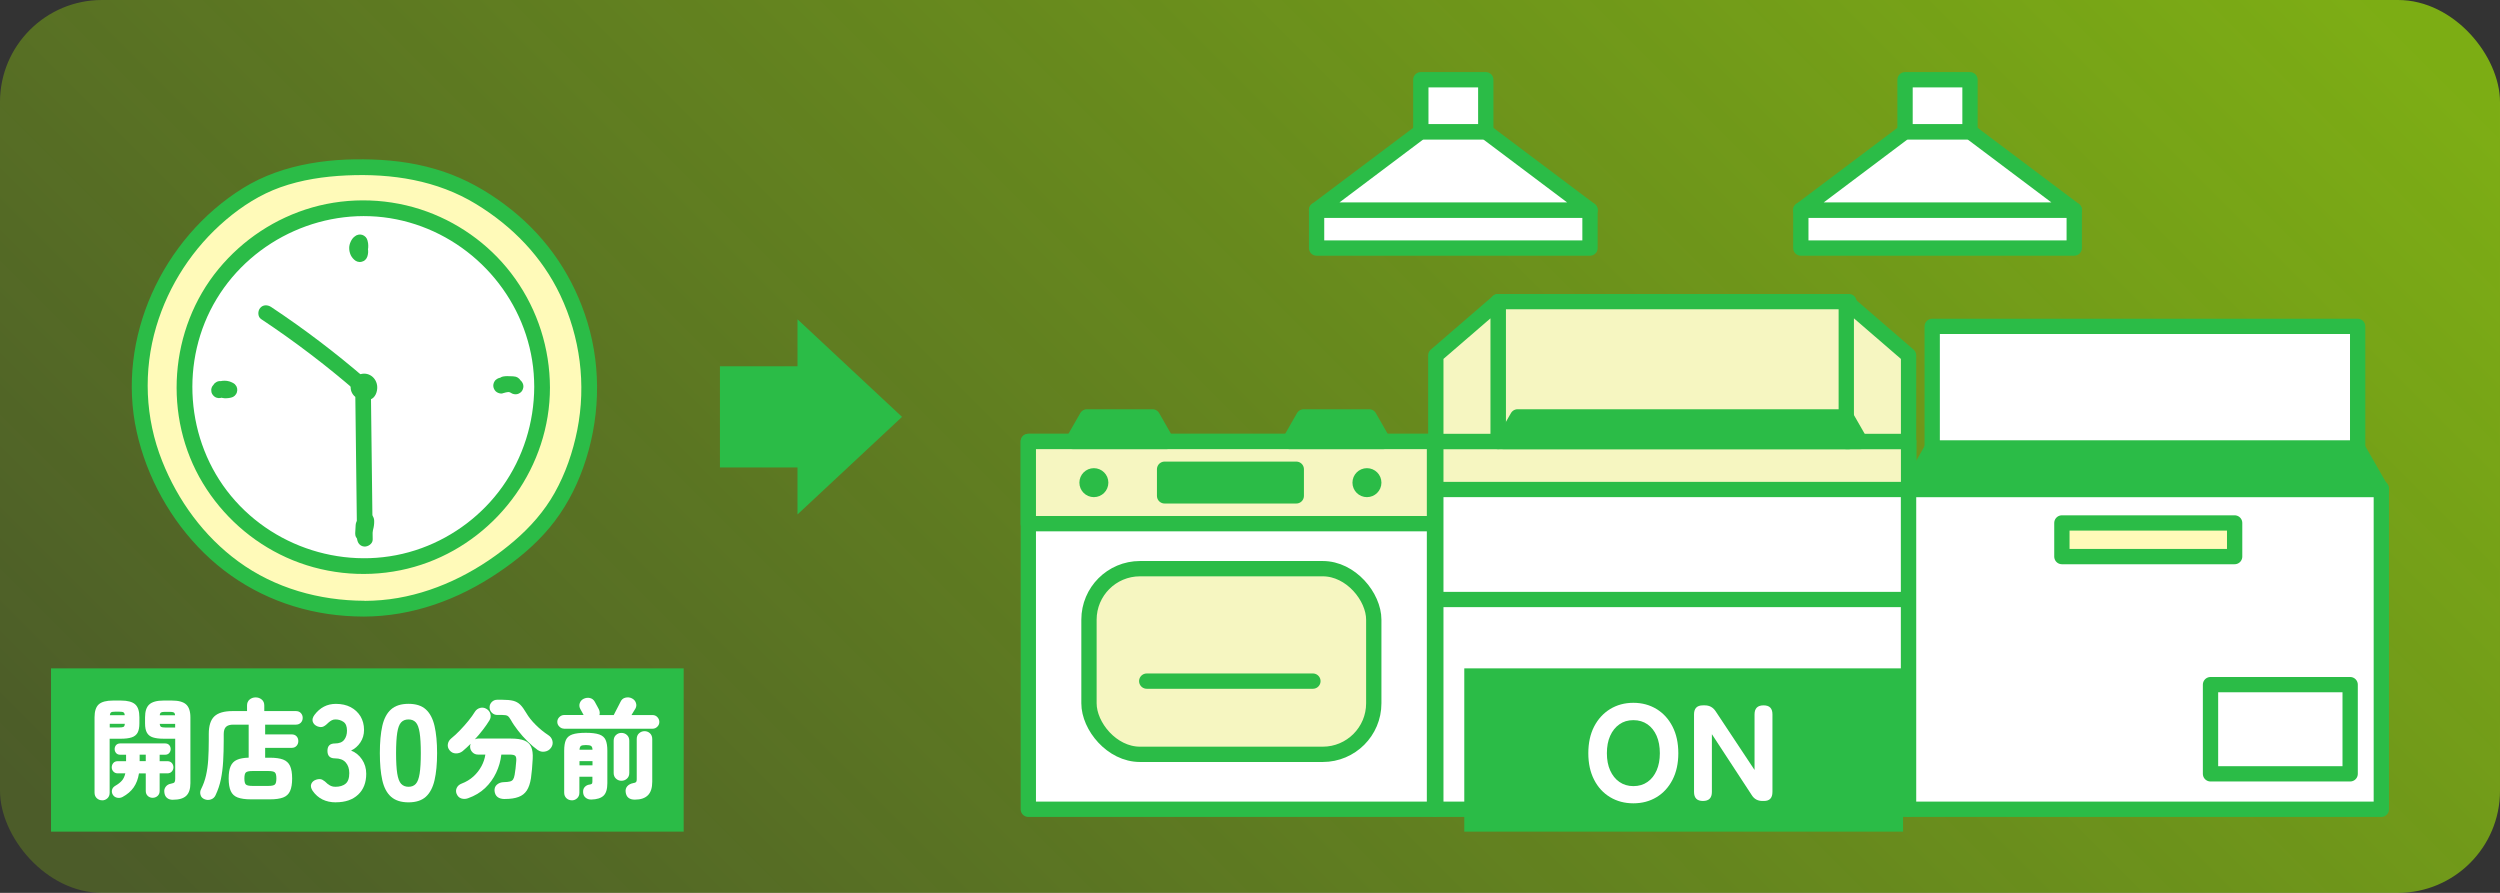
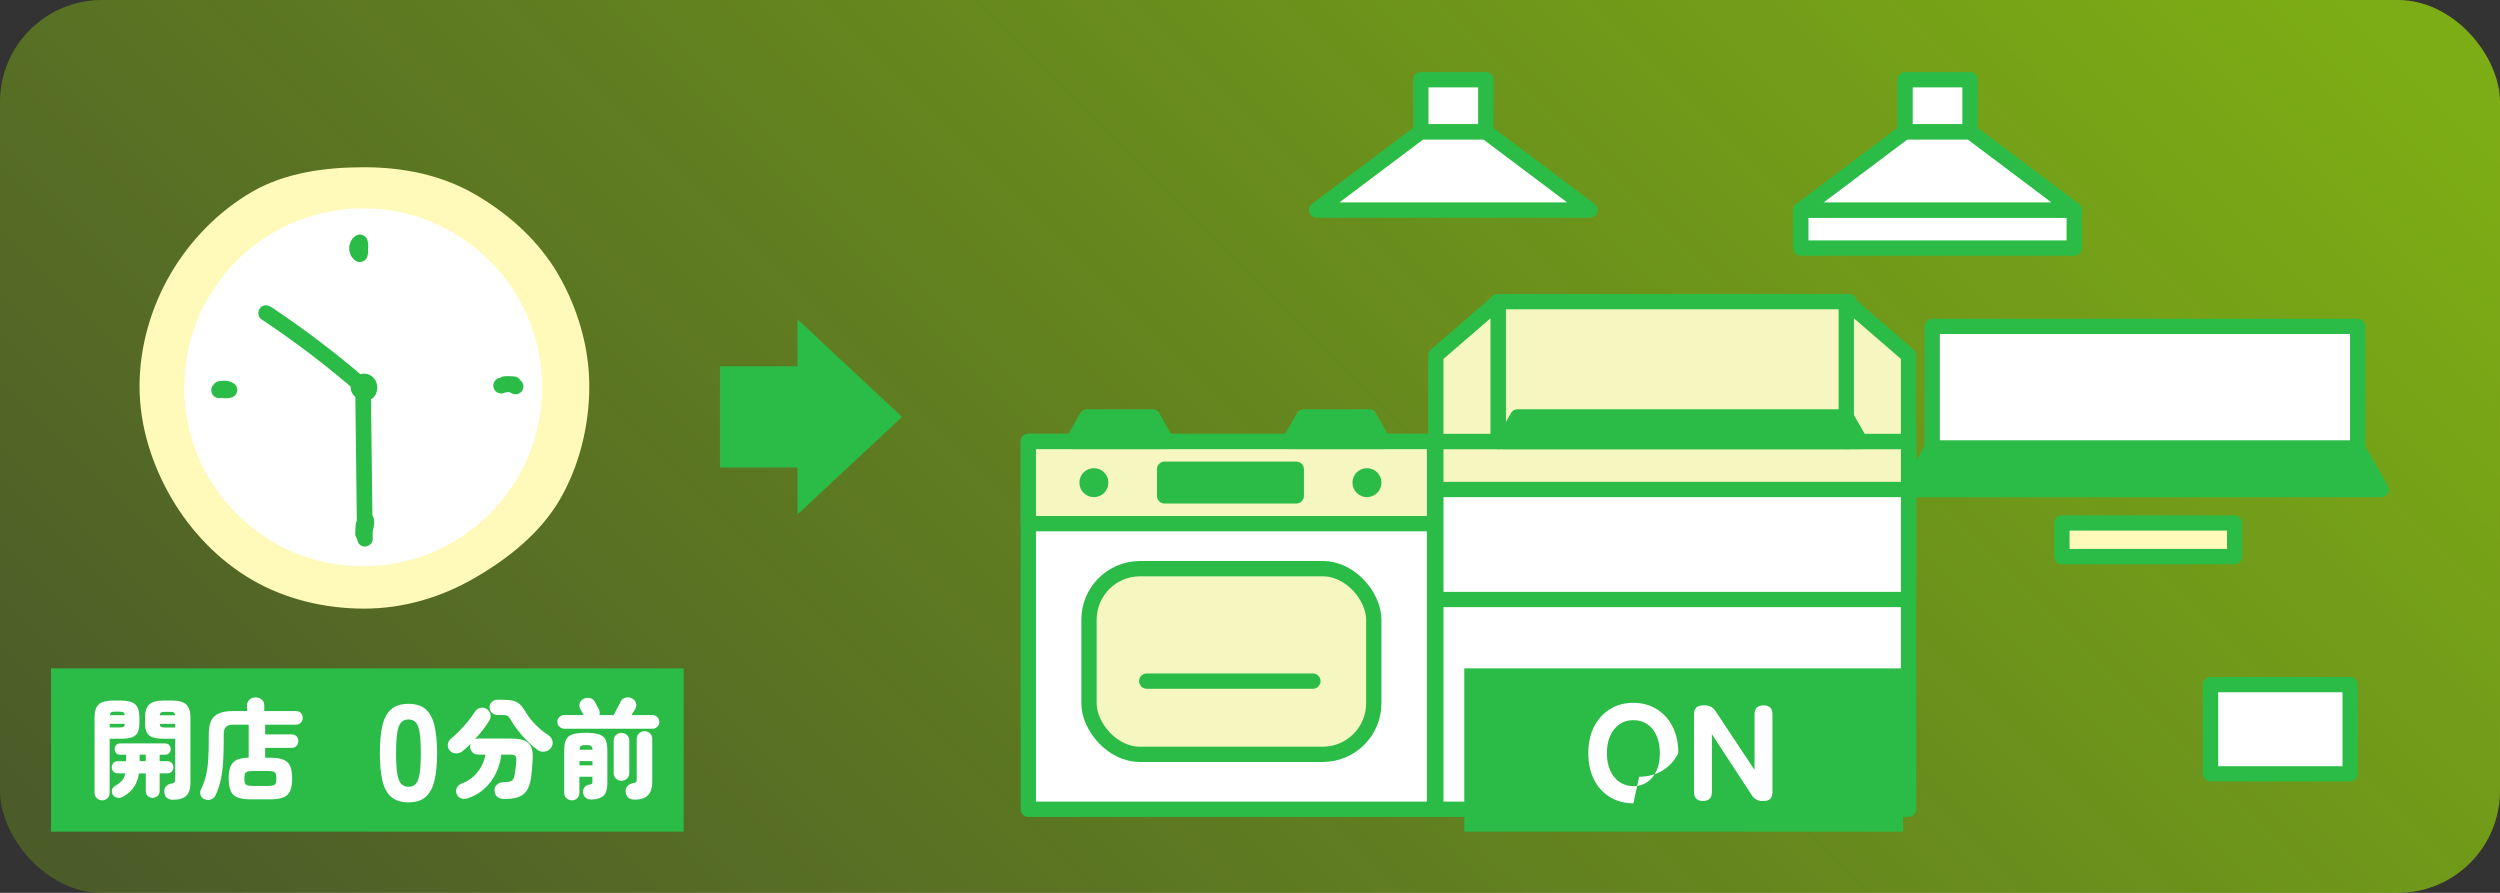
<svg xmlns="http://www.w3.org/2000/svg" id="_レイヤー_2" viewBox="0 0 490 175">
  <rect x="0" y="0" width="490" height="175" fill="#333333" stroke="none" />
  <defs>
    <style>.cls-1{fill:none;}.cls-1,.cls-2,.cls-3,.cls-4,.cls-5{stroke:#2bbc47;stroke-linecap:round;stroke-linejoin:round;stroke-width:3px;}.cls-6,.cls-2{fill:#f6f6c1;}.cls-7,.cls-4{fill:#fff;}.cls-8,.cls-5{fill:#fffab9;}.cls-9,.cls-3{fill:#2bbc47;}.cls-10{fill:url(#_名称未設定グラデーション_9);}</style>
    <linearGradient id="_名称未設定グラデーション_9" x1="90.88" y1="241.62" x2="399.12" y2="-66.62" gradientUnits="userSpaceOnUse">
      <stop offset="0" stop-color="#aeff00" stop-opacity=".2" />
      <stop offset="1" stop-color="#aeff00" stop-opacity=".6" />
    </linearGradient>
  </defs>
  <g id="_イラスト">
    <rect class="cls-10" width="490" height="175" rx="20" ry="20" />
    <g id="_新規シンボル_110_2">
      <path class="cls-8" d="m71.38,119.29c-7.89,0-15.53-1.91-21.92-5.61-6.58-3.81-12.09-9.56-15.9-16.13-3.7-6.38-6.21-13.94-6.21-21.83s2.32-15.56,6.02-21.94c3.81-6.58,9.43-12.36,16.01-16.17,6.38-3.7,14.11-4.83,22-4.83s15.34,1.61,21.72,5.31c6.58,3.81,12.49,9.1,16.3,15.68,3.7,6.38,6.1,14.06,6.1,21.95s-2.05,15.77-5.75,22.15c-3.81,6.58-10.12,11.59-16.7,15.4-6.38,3.7-13.78,6.02-21.68,6.02Z" />
-       <path class="cls-9" d="m71.44,117.75c-8.84-.03-17.55-2.45-24.73-7.7-6.76-4.94-11.86-11.94-14.93-19.69-3.35-8.44-3.73-17.66-1.15-26.36,2.42-8.14,7.21-15.45,13.68-20.94,3.16-2.68,6.72-4.95,10.64-6.35,4.15-1.48,8.6-2.13,12.99-2.33,8.87-.4,17.72.94,25.39,5.63,7.1,4.33,12.91,10.3,16.49,17.85,3.9,8.24,5.1,17.5,3.32,26.45-.86,4.3-2.3,8.51-4.46,12.34-2.02,3.59-4.74,6.66-7.86,9.34-6.47,5.55-14.38,9.75-22.81,11.21-2.17.38-4.36.56-6.56.57-1.98,0-2.12,3.09-.13,3.08,9.54-.04,18.49-3.32,26.34-8.62,3.68-2.48,7.13-5.32,9.99-8.73,2.95-3.52,5.13-7.55,6.67-11.88,3.24-9.07,3.63-19.16.84-28.39-2.67-8.82-7.74-16.39-14.94-22.14-3.53-2.82-7.43-5.21-11.65-6.85-4.39-1.71-9.09-2.6-13.78-2.89-9.22-.56-19.19.57-27.17,5.53-15.8,9.82-24.91,29.44-20.82,47.8,1.99,8.89,6.66,17.31,13.17,23.69,6.67,6.54,15.09,10.61,24.32,11.97,2.32.34,4.66.5,7.01.51,1.98,0,2.12-3.07.13-3.08Z" />
      <circle class="cls-7" cx="71.18" cy="75.91" r="35.07" />
-       <path class="cls-9" d="m104.71,75.84c-.03,7.01-2.17,13.82-6.23,19.54-3.9,5.49-9.49,9.73-15.81,12.04-13.24,4.86-28.44.61-37.39-10.22-8.94-10.81-10.08-26.61-2.82-38.61,7.21-11.93,21.53-18.36,35.24-15.6,13.64,2.75,24.4,13.89,26.6,27.64.28,1.72.4,3.45.41,5.19,0,1.98,3.09,2.12,3.08.13-.03-7.65-2.38-15.06-6.8-21.3-4.26-6.02-10.36-10.64-17.28-13.17-7.16-2.63-15.22-2.92-22.55-.81-7.19,2.07-13.57,6.29-18.33,12.06-9.68,11.74-10.94,28.97-3.06,41.99,3.85,6.36,9.56,11.46,16.33,14.53,6.96,3.16,14.88,4.04,22.38,2.52,14.82-2.99,26.43-15.23,28.85-30.11.31-1.89.46-3.8.46-5.71,0-1.98-3.07-2.12-3.08-.13Z" />
      <path class="cls-9" d="m69.14,49.33s.01.02.02.03l-.24-.34c.08.12.15.25.2.39-.04-.13-.09-.25-.13-.38.05.14.08.28.09.43-.01-.13-.02-.26-.03-.39,0,.13,0,.27-.02.4l.07-.39c-.02.08-.04.17-.06.25.76-.28,1.53-.57,2.29-.85-.02-.02-.04-.03-.07-.05l.32.26c-.08-.07-.15-.14-.21-.23l.24.34c-.07-.11-.13-.22-.18-.34.04.13.09.25.13.38-.04-.12-.07-.25-.08-.38.01.13.02.26.03.39-.01-.14,0-.28.02-.42-.02.13-.04.26-.07.39.02-.13.06-.25.11-.37-.06.12-.11.24-.17.36.05-.11.11-.21.19-.3-.09.11-.18.21-.26.32.07-.08.14-.15.22-.21-.85-.27-1.7-.54-2.55-.81.05.16.09.33.1.5-.01-.13-.02-.26-.03-.39.02.2,0,.39-.02.59l.07-.39c-.03.19-.09.38-.17.56.06-.12.11-.24.17-.36-.02.04-.03.07-.05.11-.12.17-.18.36-.2.56-.05.19-.05.39,0,.59.04.21.12.39.25.55.1.18.25.33.44.43.34.19.76.3,1.15.2.38-.1.79-.32.98-.69.13-.24.25-.5.33-.76.08-.27.13-.55.15-.83.02-.27,0-.55-.03-.82-.02-.16-.05-.32-.1-.48-.06-.27-.18-.51-.37-.72-.19-.2-.42-.35-.68-.43-.26-.08-.52-.09-.78-.03-.27.06-.51.18-.72.37-.35.26-.59.63-.76,1.01-.18.39-.29.8-.29,1.22,0,.5.1.94.3,1.4.1.23.26.43.41.62.15.2.36.35.56.5.23.14.48.22.75.23.2.02.4-.02.58-.1.2-.05.38-.15.53-.3.2-.19.35-.42.43-.68.08-.25.13-.52.15-.78.02-.26,0-.52-.05-.77-.04-.26-.14-.51-.24-.74-.1-.25-.28-.47-.43-.69-.14-.16-.3-.28-.5-.35-.18-.1-.37-.15-.57-.15-.38-.02-.84.13-1.11.4-.28.28-.5.66-.5,1.07.01.13.02.26.03.39.06.27.18.51.37.72h0Z" />
      <path class="cls-9" d="m43.64,77.87c.13-.09.27-.16.41-.21-.13.04-.25.09-.38.13.16-.05.32-.09.48-.1-.13.01-.26.02-.39.03.17-.01.33,0,.5.02l-.39-.07c.15.03.3.07.44.13-.12-.06-.24-.11-.36-.17.07.03.13.06.19.1.16-.94.33-1.88.49-2.81-.14.04-.29.07-.44.08.13-.01.26-.02.39-.03-.21.02-.41,0-.62-.03l.39.07c-.2-.04-.4-.1-.59-.18.12.06.24.11.36.17-.05-.02-.1-.05-.15-.08-.55.87-1.09,1.74-1.64,2.62.13.07.27.13.4.2.17.12.36.18.56.2.19.05.39.05.59,0,.21-.04.39-.12.55-.25.18-.1.33-.25.43-.44.19-.34.3-.76.2-1.15-.04-.13-.09-.25-.13-.38-.13-.25-.32-.45-.55-.6-.13-.07-.27-.13-.4-.2-.17-.12-.36-.18-.56-.2-.19-.05-.39-.05-.59,0-.21.04-.39.12-.55.25-.18.1-.33.25-.43.44-.19.34-.3.76-.2,1.15.1.39.32.78.69.98.25.13.51.26.78.34.27.09.56.13.84.17.16.02.32.02.48,0,.29-.02.57-.04.85-.12l.38-.13c.11-.08.23-.16.34-.24l.26-.32c.12-.17.18-.36.2-.56.04-.13.04-.26.02-.39,0-.14-.02-.26-.08-.38-.03-.14-.09-.26-.19-.36-.1-.18-.25-.33-.44-.43-.18-.11-.39-.2-.58-.28-.09-.04-.17-.07-.26-.09-.3-.08-.62-.14-.93-.13-.3,0-.62.03-.91.12-.3.09-.6.19-.86.37-.19.09-.35.22-.47.4-.14.15-.24.32-.3.52-.07.19-.08.39-.05.59,0,.2.05.39.15.57.2.35.51.66.92.77.13.02.26.04.39.07.27.01.53-.05.77-.17h0Z" />
      <path class="cls-9" d="m70.26,102c0,.31-.02.63-.07.94.02-.13.04-.26.07-.39-.07.4-.19.78-.35,1.15.06-.12.11-.24.17-.36-.07.15-.14.3-.23.44l2.85.88c.03-.55.06-1.09.09-1.64.02-.39-.14-.82-.4-1.11-.26-.28-.69-.5-1.07-.5-.4,0-.82.11-1.11.4-.29.29-.47.65-.5,1.07-.03.55-.06,1.09-.09,1.64.01.13.02.26.03.39.04.21.12.39.25.55.07.13.16.23.28.3.15.14.32.24.52.3.26.07.52.08.78.03.21-.04.39-.12.55-.25.18-.1.33-.25.43-.44.57-.99.91-2.14.88-3.28,0-.41-.12-.8-.4-1.11-.26-.28-.69-.5-1.07-.5-.4,0-.82.11-1.11.4-.28.28-.51.66-.5,1.07h0Z" />
      <path class="cls-9" d="m98.54,77.08c.42-.14.85-.23,1.28-.27-.13.01-.26.02-.39.03.39-.03.77-.02,1.16.02.04-1.03.09-2.05.13-3.08-.58,0-1.16,0-1.75,0,.09,1.02.17,2.03.26,3.05.09-.02.19-.03.28-.04-.13.01-.26.02-.39.03.25-.02.51,0,.76.03l-.39-.07c.25.05.49.12.72.23-.12-.06-.24-.11-.36-.17.13.06.25.13.37.21.32.21.77.28,1.15.2.37-.08.79-.35.98-.69.19-.34.3-.76.2-1.15-.11-.41-.33-.75-.69-.98-.96-.63-2.15-.84-3.28-.63-.37.07-.79.36-.98.69-.17.3-.25.61-.22.95.03.33.15.67.39.91.28.28.66.5,1.07.5.58,0,1.16,0,1.75,0,.41,0,.8-.13,1.11-.4.28-.26.5-.69.5-1.07,0-.4-.11-.82-.4-1.11l-.32-.26c-.23-.14-.48-.22-.75-.23-.54-.07-1.06-.04-1.6.02-.42.04-.83.13-1.23.27-.21.04-.39.12-.55.25-.18.1-.33.25-.43.44-.2.31-.3.78-.2,1.15.1.39.33.77.69.98.33.18.77.33,1.15.2h0Z" />
      <path class="cls-9" d="m51.18,62.54c6.52,4.33,12.75,9.07,18.67,14.19,1.5,1.3,3.49-1.06,1.98-2.36-5.92-5.12-12.15-9.86-18.67-14.19-.69-.46-1.6-.5-2.17.19-.49.58-.51,1.71.19,2.17h0Z" />
      <path class="cls-9" d="m70.91,75.51c.27-.69,1.23.3.69.75-.17.14-.87-.16-.76-.32.33-.21.67-.41,1-.62.07.03.14.06.22.08-.88-.49-2.45-.21-2.43,1.09.12,9.64.23,19.29.35,28.93.01.83.47,1.6,1.37,1.7.75.08,1.71-.53,1.7-1.37-.12-9.64-.23-19.29-.35-28.93-.81.36-1.62.72-2.43,1.09.8.45,1.79.75,2.65.23.82-.5,1.13-1.74.99-2.63-.28-1.81-2.14-2.84-3.77-1.95-1.46.8-1.92,2.76-.75,4,1.32,1.41,3.75.79,4.42-.94.72-1.85-2.16-2.96-2.88-1.11h0Z" />
    </g>
    <polygon class="cls-9" points="156.31 62.58 176.8 81.71 156.31 100.83 156.31 62.58" />
    <rect class="cls-9" x="141.11" y="71.79" width="22.25" height="19.83" />
    <rect class="cls-9" x="10" y="131" width="124" height="32" />
    <path class="cls-7" d="m20.03,156.86c-.41,0-.77-.14-1.06-.41-.29-.27-.44-.64-.44-1.09v-14.77c0-1.2.28-2.04.83-2.54.56-.49,1.48-.74,2.76-.74h1.61c1.28,0,2.21.25,2.76.74.56.49.83,1.34.83,2.54v1.18c0,.8-.12,1.42-.36,1.85s-.63.74-1.16.91c-.53.17-1.22.26-2.08.26h-2.23v10.58c0,.46-.14.82-.43,1.09s-.64.41-1.05.41Zm1.48-14.28h1.88c.41,0,.69-.04.83-.12.14-.08.22-.27.24-.59h-2.95v.71Zm.02-2.4h2.91c-.01-.29-.09-.47-.24-.56s-.41-.13-.81-.13h-.81c-.4,0-.67.04-.8.13-.14.09-.22.27-.25.56Zm8.39,16.19c-.37,0-.69-.12-.95-.36-.26-.24-.4-.57-.4-.98v-3.45h-1.33c-.17,1.08-.52,2-1.04,2.75-.52.75-1.25,1.37-2.17,1.87-.36.19-.72.24-1.1.15-.38-.09-.66-.3-.85-.64-.16-.29-.2-.59-.12-.91.08-.32.29-.58.63-.78.57-.33,1.01-.67,1.32-1.04.31-.36.52-.83.65-1.4h-1.46c-.37,0-.66-.12-.88-.36s-.32-.52-.32-.83.11-.61.32-.85c.21-.24.51-.35.88-.35h1.61v-1.26h-1.13c-.36,0-.63-.11-.82-.33-.19-.22-.29-.48-.29-.78s.1-.58.29-.79c.19-.21.47-.32.82-.32h8.76c.36,0,.63.11.82.32.19.21.29.48.29.79s-.1.56-.29.78c-.19.22-.47.33-.82.33h-1.05v1.26h1.5c.37,0,.66.12.88.35.21.24.32.52.32.85s-.11.59-.32.83c-.21.24-.51.36-.88.36h-1.5v3.45c0,.41-.14.74-.41.98-.27.24-.59.36-.96.36Zm-2.55-7.19h1.2v-1.26h-1.2v1.26Zm6.53,7.58c-.51,0-.91-.13-1.2-.4-.29-.26-.45-.62-.49-1.08-.06-.41.04-.78.28-1.09.24-.31.57-.51.99-.58.4-.07.64-.17.73-.3.09-.13.13-.35.13-.66v-7.86h-2.29c-.86,0-1.55-.09-2.08-.26-.53-.17-.92-.47-1.17-.91-.25-.44-.37-1.05-.37-1.85v-1.16c0-1.2.28-2.05.85-2.55.56-.5,1.49-.75,2.77-.75h1.65c1.29,0,2.21.25,2.77.75.56.5.85,1.35.85,2.55v12.89c0,1.13-.27,1.95-.81,2.47-.54.52-1.41.78-2.59.78Zm-2.59-16.57h3c-.01-.29-.1-.47-.25-.55-.15-.08-.42-.12-.8-.12h-.88c-.4,0-.67.04-.81.12-.14.08-.23.26-.26.55Zm1.07,2.4h1.95v-.71h-3.02c.03.31.12.51.26.59.14.08.41.12.81.12Z" />
    <path class="cls-7" d="m49.17,156.67c-1.08,0-1.94-.12-2.58-.36-.64-.24-1.09-.66-1.36-1.26-.27-.6-.41-1.42-.41-2.46s.12-1.81.38-2.4c.25-.58.66-1.01,1.23-1.26.57-.26,1.34-.4,2.31-.43v-6.47h-3c-.66,0-1.13.14-1.44.43-.3.29-.45.76-.45,1.43v1.26c0,1.44-.04,2.79-.11,4.04-.07,1.25-.22,2.42-.44,3.52s-.58,2.16-1.06,3.17c-.19.4-.49.67-.9.81-.41.14-.83.13-1.24-.04-.43-.17-.7-.46-.8-.86-.11-.4-.07-.78.12-1.13.43-.86.75-1.75.96-2.68.21-.93.36-1.95.43-3.07.07-1.12.11-2.39.11-3.82v-1.22c0-1.61.36-2.77,1.09-3.46.73-.69,1.92-1.04,3.58-1.04h2.83v-1.09c0-.5.17-.89.5-1.17s.73-.42,1.19-.42.85.14,1.19.42c.34.28.5.67.5,1.17v1.09h6.19c.41,0,.74.13.98.39s.36.57.36.94-.12.69-.36.94-.57.39-.98.39h-6.02v1.91h5.2c.41,0,.74.13.96.38.23.25.34.56.34.93s-.11.67-.34.93-.55.4-.96.4h-5.2v1.93h.94c1.08,0,1.94.12,2.58.36.63.24,1.09.66,1.36,1.25.27.59.41,1.42.41,2.47s-.14,1.86-.41,2.46c-.27.6-.72,1.02-1.36,1.26-.64.24-1.5.36-2.58.36h-3.75Zm.32-2.63h3.1c.66,0,1.08-.09,1.28-.27.2-.18.3-.57.3-1.19s-.1-1.01-.3-1.19c-.2-.18-.63-.27-1.28-.27h-3.1c-.66,0-1.08.09-1.29.27-.2.18-.3.57-.3,1.19s.1,1.01.3,1.19c.2.18.63.27,1.29.27Z" />
-     <path class="cls-7" d="m65.83,157.26c-1.98,0-3.5-.75-4.55-2.25-.34-.52-.43-.97-.27-1.36.16-.39.47-.67.94-.83.5-.16.91-.16,1.23.01.32.17.67.44,1.04.82.2.16.42.29.66.4s.53.16.87.16c.82,0,1.48-.2,1.97-.59.49-.39.74-1.09.74-2.09,0-.87-.24-1.57-.71-2.1-.47-.53-1.17-.79-2.1-.79-.98,0-1.47-.49-1.47-1.47s.49-1.45,1.47-1.45c.84,0,1.44-.24,1.81-.72.37-.48.55-1.08.55-1.79,0-.84-.23-1.41-.7-1.73-.46-.31-.98-.47-1.55-.47-.27,0-.51.05-.72.16-.21.11-.41.24-.59.4-.38.39-.73.67-1.06.83-.33.16-.74.14-1.22-.05-.45-.2-.74-.5-.87-.9-.13-.4-.02-.84.33-1.32,1.09-1.45,2.49-2.17,4.2-2.17,1.11,0,2.07.21,2.89.64s1.46,1.03,1.93,1.79c.46.77.7,1.66.7,2.68,0,.91-.24,1.73-.72,2.45-.48.72-1.09,1.25-1.82,1.59.87.34,1.59.92,2.14,1.74.55.82.83,1.76.83,2.81,0,1.73-.53,3.1-1.59,4.09-1.06,1-2.51,1.5-4.35,1.5Z" />
    <path class="cls-7" d="m80.07,157.26c-1.46,0-2.6-.37-3.43-1.1-.82-.73-1.39-1.81-1.71-3.24-.32-1.43-.48-3.19-.48-5.3s.16-3.9.48-5.33.89-2.51,1.71-3.24c.82-.73,1.96-1.1,3.43-1.1s2.6.37,3.4,1.1,1.37,1.81,1.7,3.24.5,3.2.5,5.33-.17,3.87-.5,5.3c-.33,1.43-.9,2.51-1.7,3.24-.8.73-1.94,1.1-3.4,1.1Zm0-3.05c.61,0,1.08-.19,1.43-.58.35-.38.6-1.05.75-2.01.15-.95.23-2.29.23-4s-.08-3.05-.23-4.01c-.15-.96-.4-1.64-.75-2.02-.35-.38-.82-.58-1.43-.58s-1.09.19-1.45.58c-.36.38-.61,1.06-.76,2.02-.15.96-.23,2.3-.23,4.01s.08,3.05.23,4c.15.95.41,1.62.76,2.01.36.38.84.58,1.45.58Z" />
    <path class="cls-7" d="m98.99,156.61c-1.26.01-1.94-.51-2.06-1.58-.04-.51.11-.93.47-1.24.36-.31.81-.48,1.37-.49.51-.01.91-.06,1.19-.13.28-.07.48-.21.61-.41.13-.2.23-.5.3-.9.07-.39.13-.8.18-1.24.05-.44.1-.95.14-1.52.03-.49-.04-.81-.21-.96-.17-.16-.53-.24-1.07-.24h-1.65c-.14,1.24-.48,2.43-1.01,3.55-.53,1.13-1.25,2.13-2.16,3-.91.87-2.03,1.54-3.36,2.01-.44.16-.88.17-1.3.04-.43-.13-.74-.44-.94-.92-.16-.4-.14-.79.04-1.17.19-.38.5-.65.94-.82.9-.34,1.67-.81,2.32-1.4.65-.59,1.17-1.26,1.57-2,.4-.74.66-1.51.77-2.29h-1.43c-.44,0-.81-.15-1.11-.46-.3-.31-.45-.67-.45-1.1,0-.19.04-.37.11-.56-.29.27-.56.53-.82.78-.26.25-.52.47-.76.67-.38.3-.82.45-1.32.44s-.9-.21-1.23-.61c-.3-.37-.41-.77-.34-1.21s.29-.8.64-1.1c.57-.46,1.15-.99,1.73-1.6.59-.61,1.14-1.23,1.66-1.87.52-.64.95-1.24,1.29-1.8.24-.37.58-.61,1.01-.73.43-.11.84-.05,1.24.19.4.24.66.58.77,1.01s.05.84-.19,1.24c-.36.59-.79,1.21-1.29,1.86-.51.66-1.03,1.28-1.57,1.86.1-.04.2-.08.31-.11.11-.03.22-.04.33-.04h6.42c1.1,0,1.97.12,2.61.37.64.25,1.09.66,1.36,1.24.26.58.37,1.37.31,2.39-.04.74-.09,1.41-.14,2.01-.05.6-.12,1.18-.2,1.76-.16,1.01-.43,1.82-.82,2.41-.39.59-.93,1.02-1.63,1.27-.69.26-1.57.39-2.62.39Zm6.42-9.59c-.64-.46-1.31-1.02-1.99-1.7-.68-.68-1.32-1.39-1.89-2.13s-1.05-1.43-1.4-2.08c-.23-.41-.45-.68-.65-.8-.21-.12-.56-.18-1.06-.18h-.96c-.41,0-.77-.15-1.06-.44s-.44-.65-.44-1.06.15-.76.44-1.05.65-.43,1.06-.43h.96c.9,0,1.62.07,2.16.2.54.14,1,.39,1.38.76.38.37.77.91,1.19,1.63.46.79,1.08,1.57,1.86,2.34.78.78,1.61,1.45,2.48,2.02.41.27.68.64.79,1.11.11.47.03.91-.26,1.33-.3.43-.71.69-1.22.77-.51.09-.98-.01-1.39-.3Z" />
    <path class="cls-7" d="m110.58,142.82c-.36,0-.67-.13-.94-.4-.27-.26-.41-.57-.41-.93s.14-.69.41-.95c.27-.26.58-.4.94-.4h3.81c-.11-.21-.24-.45-.39-.71-.14-.26-.23-.41-.26-.47-.2-.37-.24-.75-.11-1.13.13-.39.38-.67.75-.86.41-.2.83-.25,1.24-.16.41.09.74.34.96.74.03.04.1.17.21.39.11.21.23.43.35.64.12.21.2.35.22.41.2.4.24.79.13,1.16h2.8c.11-.23.27-.53.46-.9s.37-.72.55-1.06c.17-.33.28-.55.32-.63.2-.44.52-.72.97-.82.45-.11.88-.06,1.27.14.39.2.65.49.78.88.14.39.1.76-.1,1.13-.06.1-.16.27-.31.5-.15.24-.3.49-.46.76h4.13c.37,0,.69.13.94.4s.39.58.39.95-.13.67-.39.93c-.26.26-.57.4-.94.4h-17.36Zm1.5,14.04c-.41,0-.77-.14-1.06-.41-.29-.27-.44-.64-.44-1.09v-8.22c0-.9.11-1.6.34-2.11.23-.51.65-.87,1.26-1.08.61-.21,1.49-.32,2.63-.32s2.02.11,2.63.32c.61.21,1.04.57,1.26,1.08.23.51.34,1.21.34,2.11v6.36c0,1.17-.25,1.99-.75,2.46-.5.47-1.29.72-2.38.75-.43.01-.8-.1-1.11-.35-.31-.25-.49-.6-.51-1.06-.03-.44.08-.8.33-1.06.25-.26.55-.42.91-.46.21-.03.37-.08.45-.15.09-.07.13-.22.13-.45v-.94h-2.55v3.13c0,.46-.15.82-.44,1.09s-.65.41-1.06.41Zm1.5-9.91h2.55c-.01-.39-.11-.63-.29-.75-.18-.11-.51-.17-1-.17s-.81.06-.97.17c-.16.11-.26.36-.29.75Zm0,3.06h2.55v-.83h-2.55v.83Zm8.22,3.02c-.41,0-.77-.14-1.07-.42-.3-.28-.45-.65-.45-1.1v-6.32c0-.47.15-.85.45-1.12.3-.28.66-.42,1.07-.42s.79.14,1.09.42c.3.28.45.65.45,1.12v6.32c0,.46-.15.82-.45,1.1-.3.28-.66.42-1.09.42Zm2.63,3.7c-1.08,0-1.68-.49-1.8-1.48-.06-.46.05-.84.32-1.15.27-.31.66-.51,1.16-.61.29-.04.47-.11.56-.21.09-.1.13-.27.13-.51v-7.92c0-.47.15-.85.45-1.12s.66-.42,1.07-.42.79.14,1.08.42c.29.28.44.65.44,1.12v8.37c0,1.2-.28,2.08-.85,2.65s-1.42.86-2.56.86Z" />
    <rect class="cls-4" x="201.55" y="86.53" width="79.61" height="72.09" />
    <rect class="cls-2" x="201.55" y="86.53" width="79.61" height="16.11" />
    <rect class="cls-6" x="213.44" y="111.46" width="55.82" height="36.39" rx="10" ry="10" />
    <rect class="cls-1" x="213.44" y="111.46" width="55.82" height="36.39" rx="10" ry="10" />
    <line class="cls-1" x1="257.33" y1="133.5" x2="224.76" y2="133.5" />
    <rect class="cls-3" x="228.26" y="91.97" width="25.81" height="5.22" />
    <circle class="cls-3" cx="214.4" cy="94.6" r="1.34" />
    <circle class="cls-3" cx="267.92" cy="94.6" r="1.34" />
    <polygon class="cls-3" points="228.65 86.53 210.28 86.53 213.04 81.71 225.89 81.71 228.65 86.53" />
    <polygon class="cls-3" points="271.12 86.53 252.76 86.53 255.52 81.71 268.36 81.71 271.12 86.53" />
-     <rect class="cls-4" x="258.05" y="41.17" width="53.59" height="7.45" />
    <polygon class="cls-4" points="291.21 25.81 278.48 25.81 258.05 41.17 311.64 41.17 291.21 25.81" />
    <rect class="cls-4" x="278.48" y="15.63" width="12.73" height="10.19" />
    <rect class="cls-4" x="352.96" y="41.17" width="53.59" height="7.45" />
    <polygon class="cls-4" points="386.13 25.81 373.39 25.81 352.96 41.17 406.56 41.17 386.13 25.81" />
    <rect class="cls-4" x="373.39" y="15.63" width="12.73" height="10.19" />
    <rect class="cls-4" x="281.42" y="86.53" width="92.66" height="72.09" />
    <rect class="cls-4" x="281.42" y="86.53" width="92.66" height="30.97" />
    <rect class="cls-2" x="281.42" y="86.53" width="92.66" height="9.41" />
    <rect class="cls-2" x="293.63" y="59.12" width="68.76" height="27.42" />
    <polygon class="cls-2" points="281.42 69.66 293.63 59.12 293.63 86.53 281.42 86.53 281.42 69.66" />
    <polygon class="cls-2" points="374.08 69.66 361.87 59.12 361.87 86.53 374.08 86.53 374.08 69.66" />
    <polygon class="cls-3" points="364.61 86.53 294.69 86.53 297.45 81.71 361.85 81.71 364.61 86.53" />
-     <rect class="cls-4" x="374.08" y="95.71" width="92.66" height="62.91" />
    <rect class="cls-4" x="378.71" y="63.97" width="83.39" height="23.88" />
    <polygon class="cls-3" points="466.74 95.95 374.08 95.95 378.71 87.85 462.1 87.85 466.74 95.95" />
    <rect class="cls-4" x="433.26" y="134.19" width="27.37" height="17.48" />
    <rect class="cls-5" x="404.13" y="102.5" width="33.86" height="6.59" />
    <rect class="cls-9" x="287" y="131" width="86" height="32" />
-     <path class="cls-7" d="m320.14,157.45c-1.7,0-3.21-.4-4.55-1.2-1.34-.8-2.39-1.94-3.14-3.41-.76-1.47-1.14-3.21-1.14-5.21s.38-3.76,1.14-5.23c.76-1.47,1.81-2.61,3.14-3.43,1.34-.81,2.85-1.22,4.55-1.22s3.21.41,4.54,1.22c1.33.81,2.37,1.95,3.13,3.43.76,1.47,1.14,3.22,1.14,5.23s-.38,3.73-1.14,5.21c-.76,1.47-1.8,2.61-3.13,3.41-1.33.8-2.84,1.2-4.54,1.2Zm0-3.37c1.07,0,1.99-.27,2.77-.82.78-.54,1.37-1.3,1.79-2.26.42-.96.63-2.09.63-3.37s-.21-2.44-.63-3.4c-.42-.96-1.02-1.72-1.79-2.26-.78-.54-1.7-.82-2.77-.82s-1.97.27-2.74.82c-.78.54-1.38,1.3-1.81,2.26s-.64,2.1-.64,3.4.21,2.41.64,3.37,1.03,1.72,1.81,2.26c.78.54,1.69.82,2.74.82Z" />
+     <path class="cls-7" d="m320.14,157.45c-1.7,0-3.21-.4-4.55-1.2-1.34-.8-2.39-1.94-3.14-3.41-.76-1.47-1.14-3.21-1.14-5.21s.38-3.76,1.14-5.23c.76-1.47,1.81-2.61,3.14-3.43,1.34-.81,2.85-1.22,4.55-1.22s3.21.41,4.54,1.22c1.33.81,2.37,1.95,3.13,3.43.76,1.47,1.14,3.22,1.14,5.23c-.76,1.47-1.8,2.61-3.13,3.41-1.33.8-2.84,1.2-4.54,1.2Zm0-3.37c1.07,0,1.99-.27,2.77-.82.78-.54,1.37-1.3,1.79-2.26.42-.96.63-2.09.63-3.37s-.21-2.44-.63-3.4c-.42-.96-1.02-1.72-1.79-2.26-.78-.54-1.7-.82-2.77-.82s-1.97.27-2.74.82c-.78.54-1.38,1.3-1.81,2.26s-.64,2.1-.64,3.4.21,2.41.64,3.37,1.03,1.72,1.81,2.26c.78.54,1.69.82,2.74.82Z" />
    <path class="cls-7" d="m333.77,156.99c-1.16,0-1.74-.59-1.74-1.77v-15.2c0-1.18.58-1.77,1.74-1.77h.38c.89,0,1.6.38,2.11,1.15l7.63,11.51v-10.89c0-1.18.59-1.77,1.77-1.77s1.74.59,1.74,1.77v15.2c0,1.18-.55,1.77-1.66,1.77h-.29c-.93,0-1.63-.38-2.11-1.15l-7.81-11.94v11.32c0,1.18-.58,1.77-1.74,1.77Z" />
  </g>
</svg>